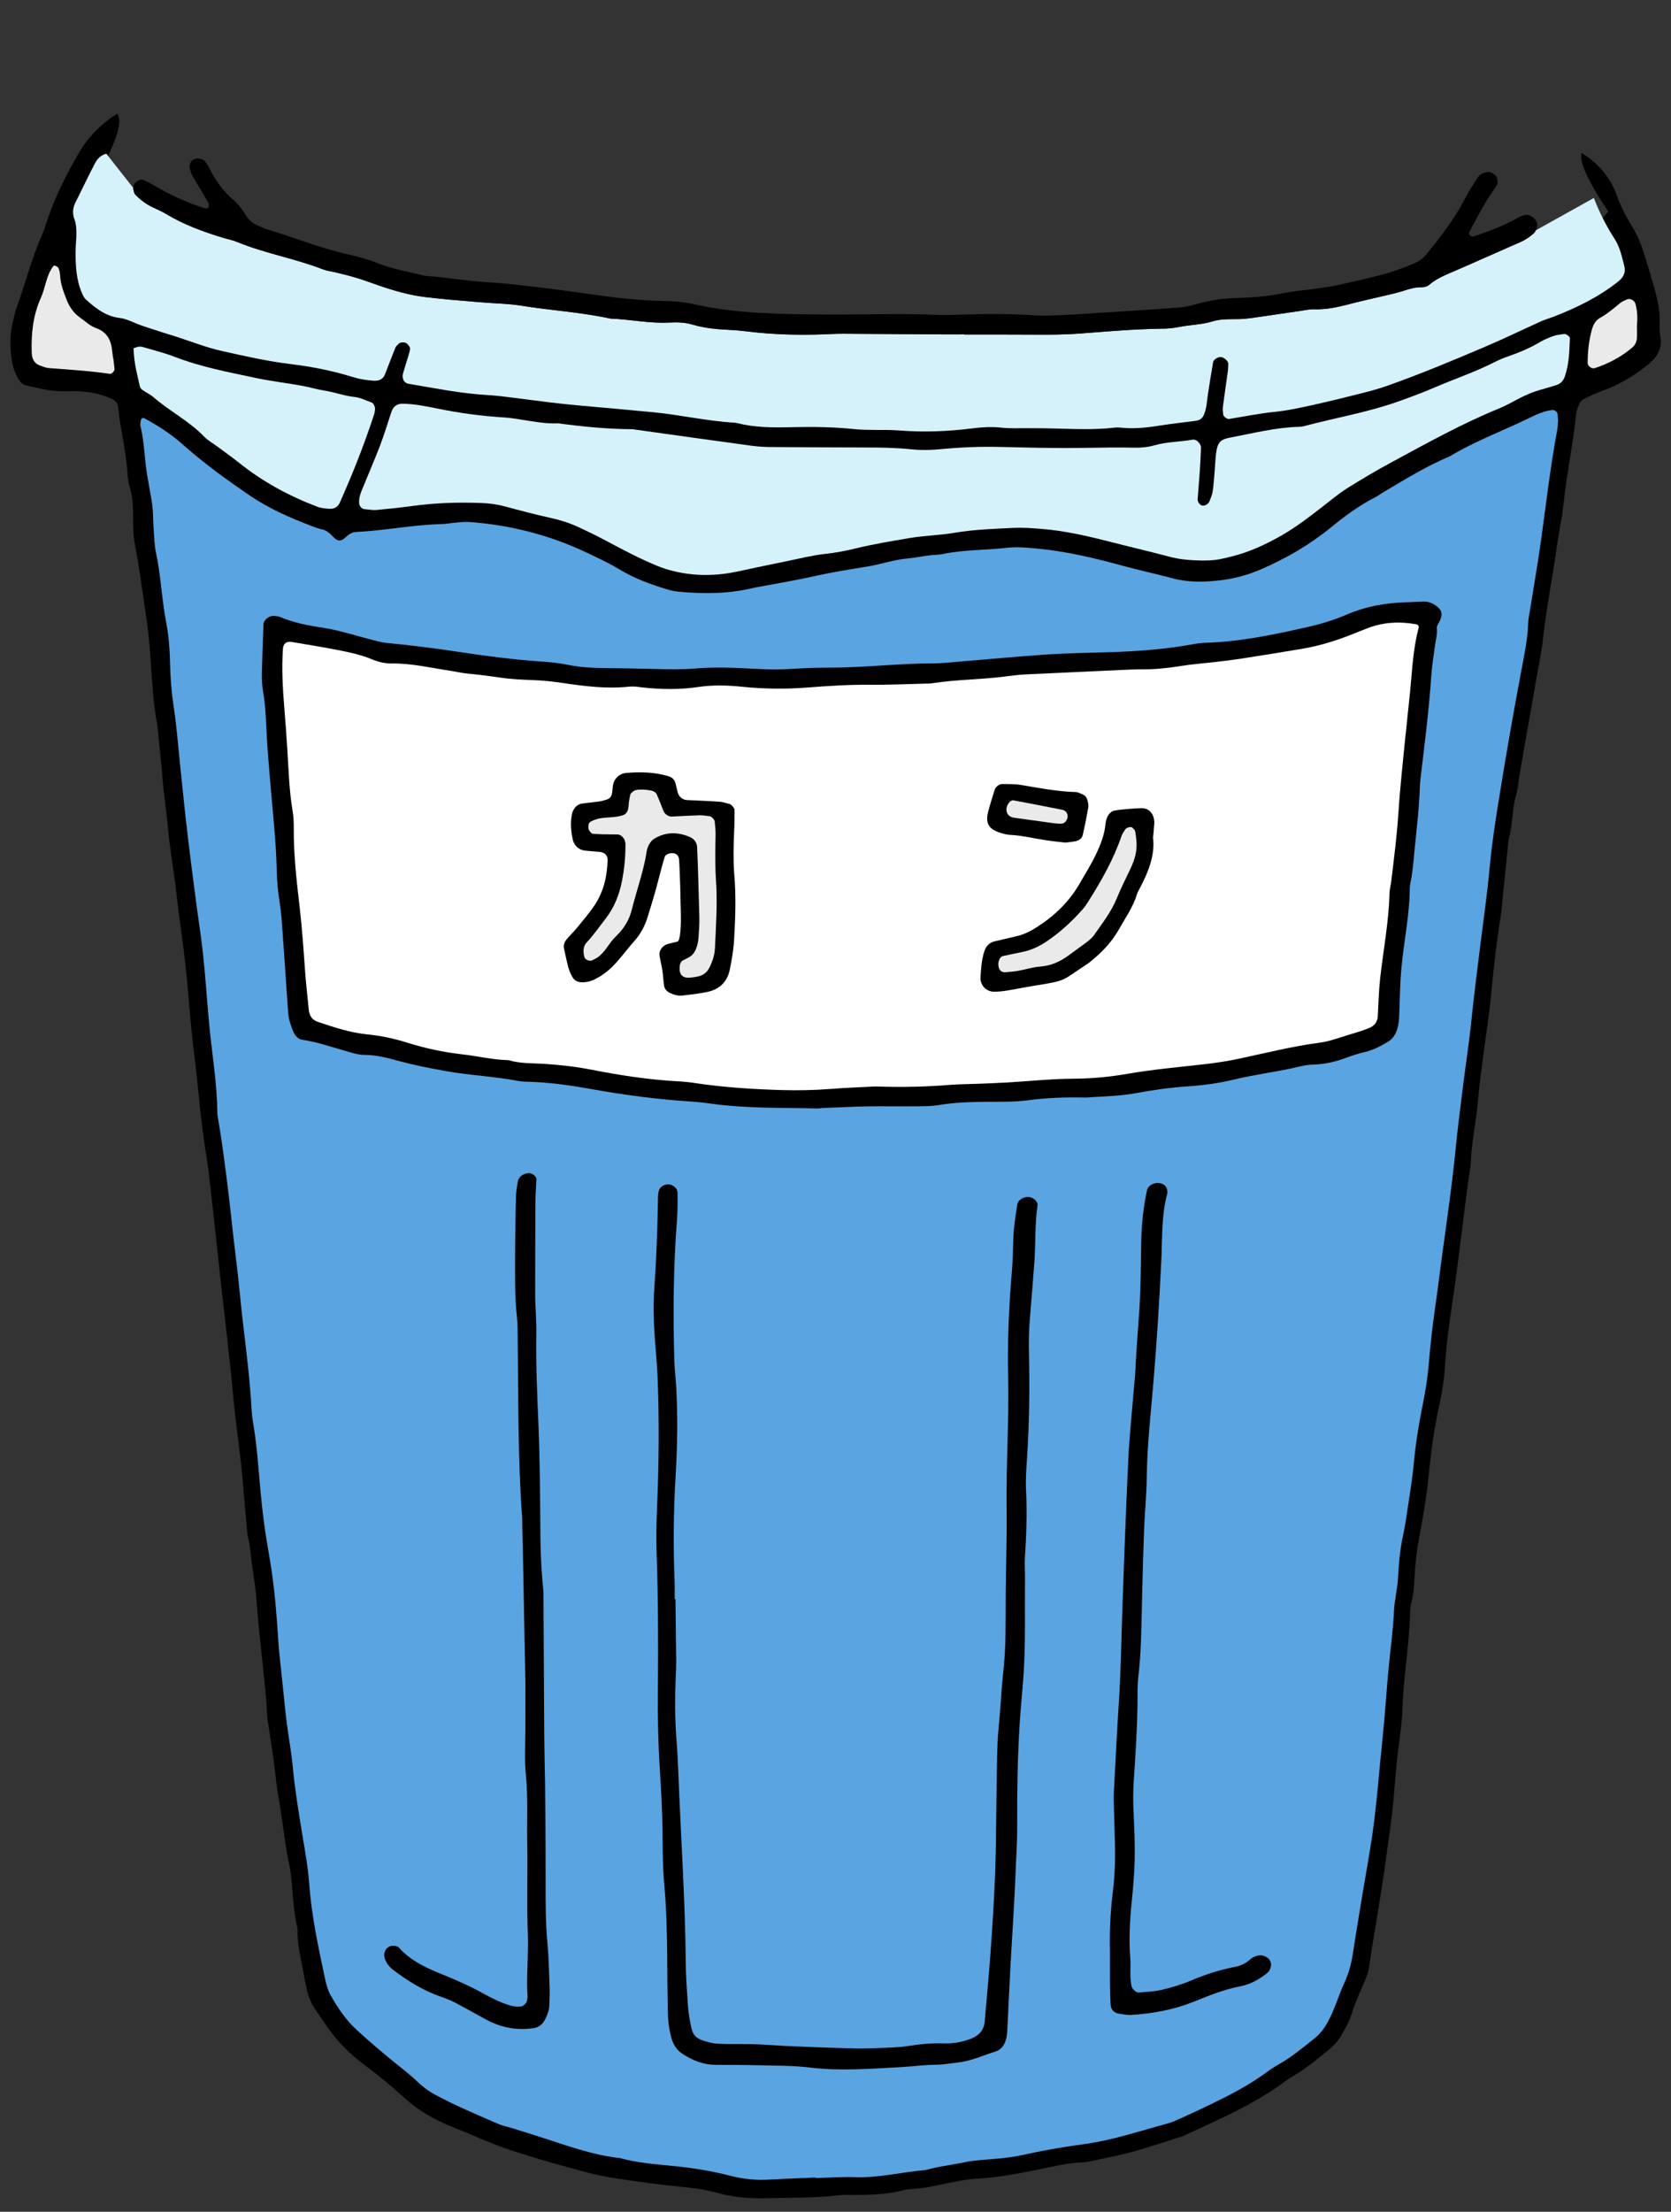
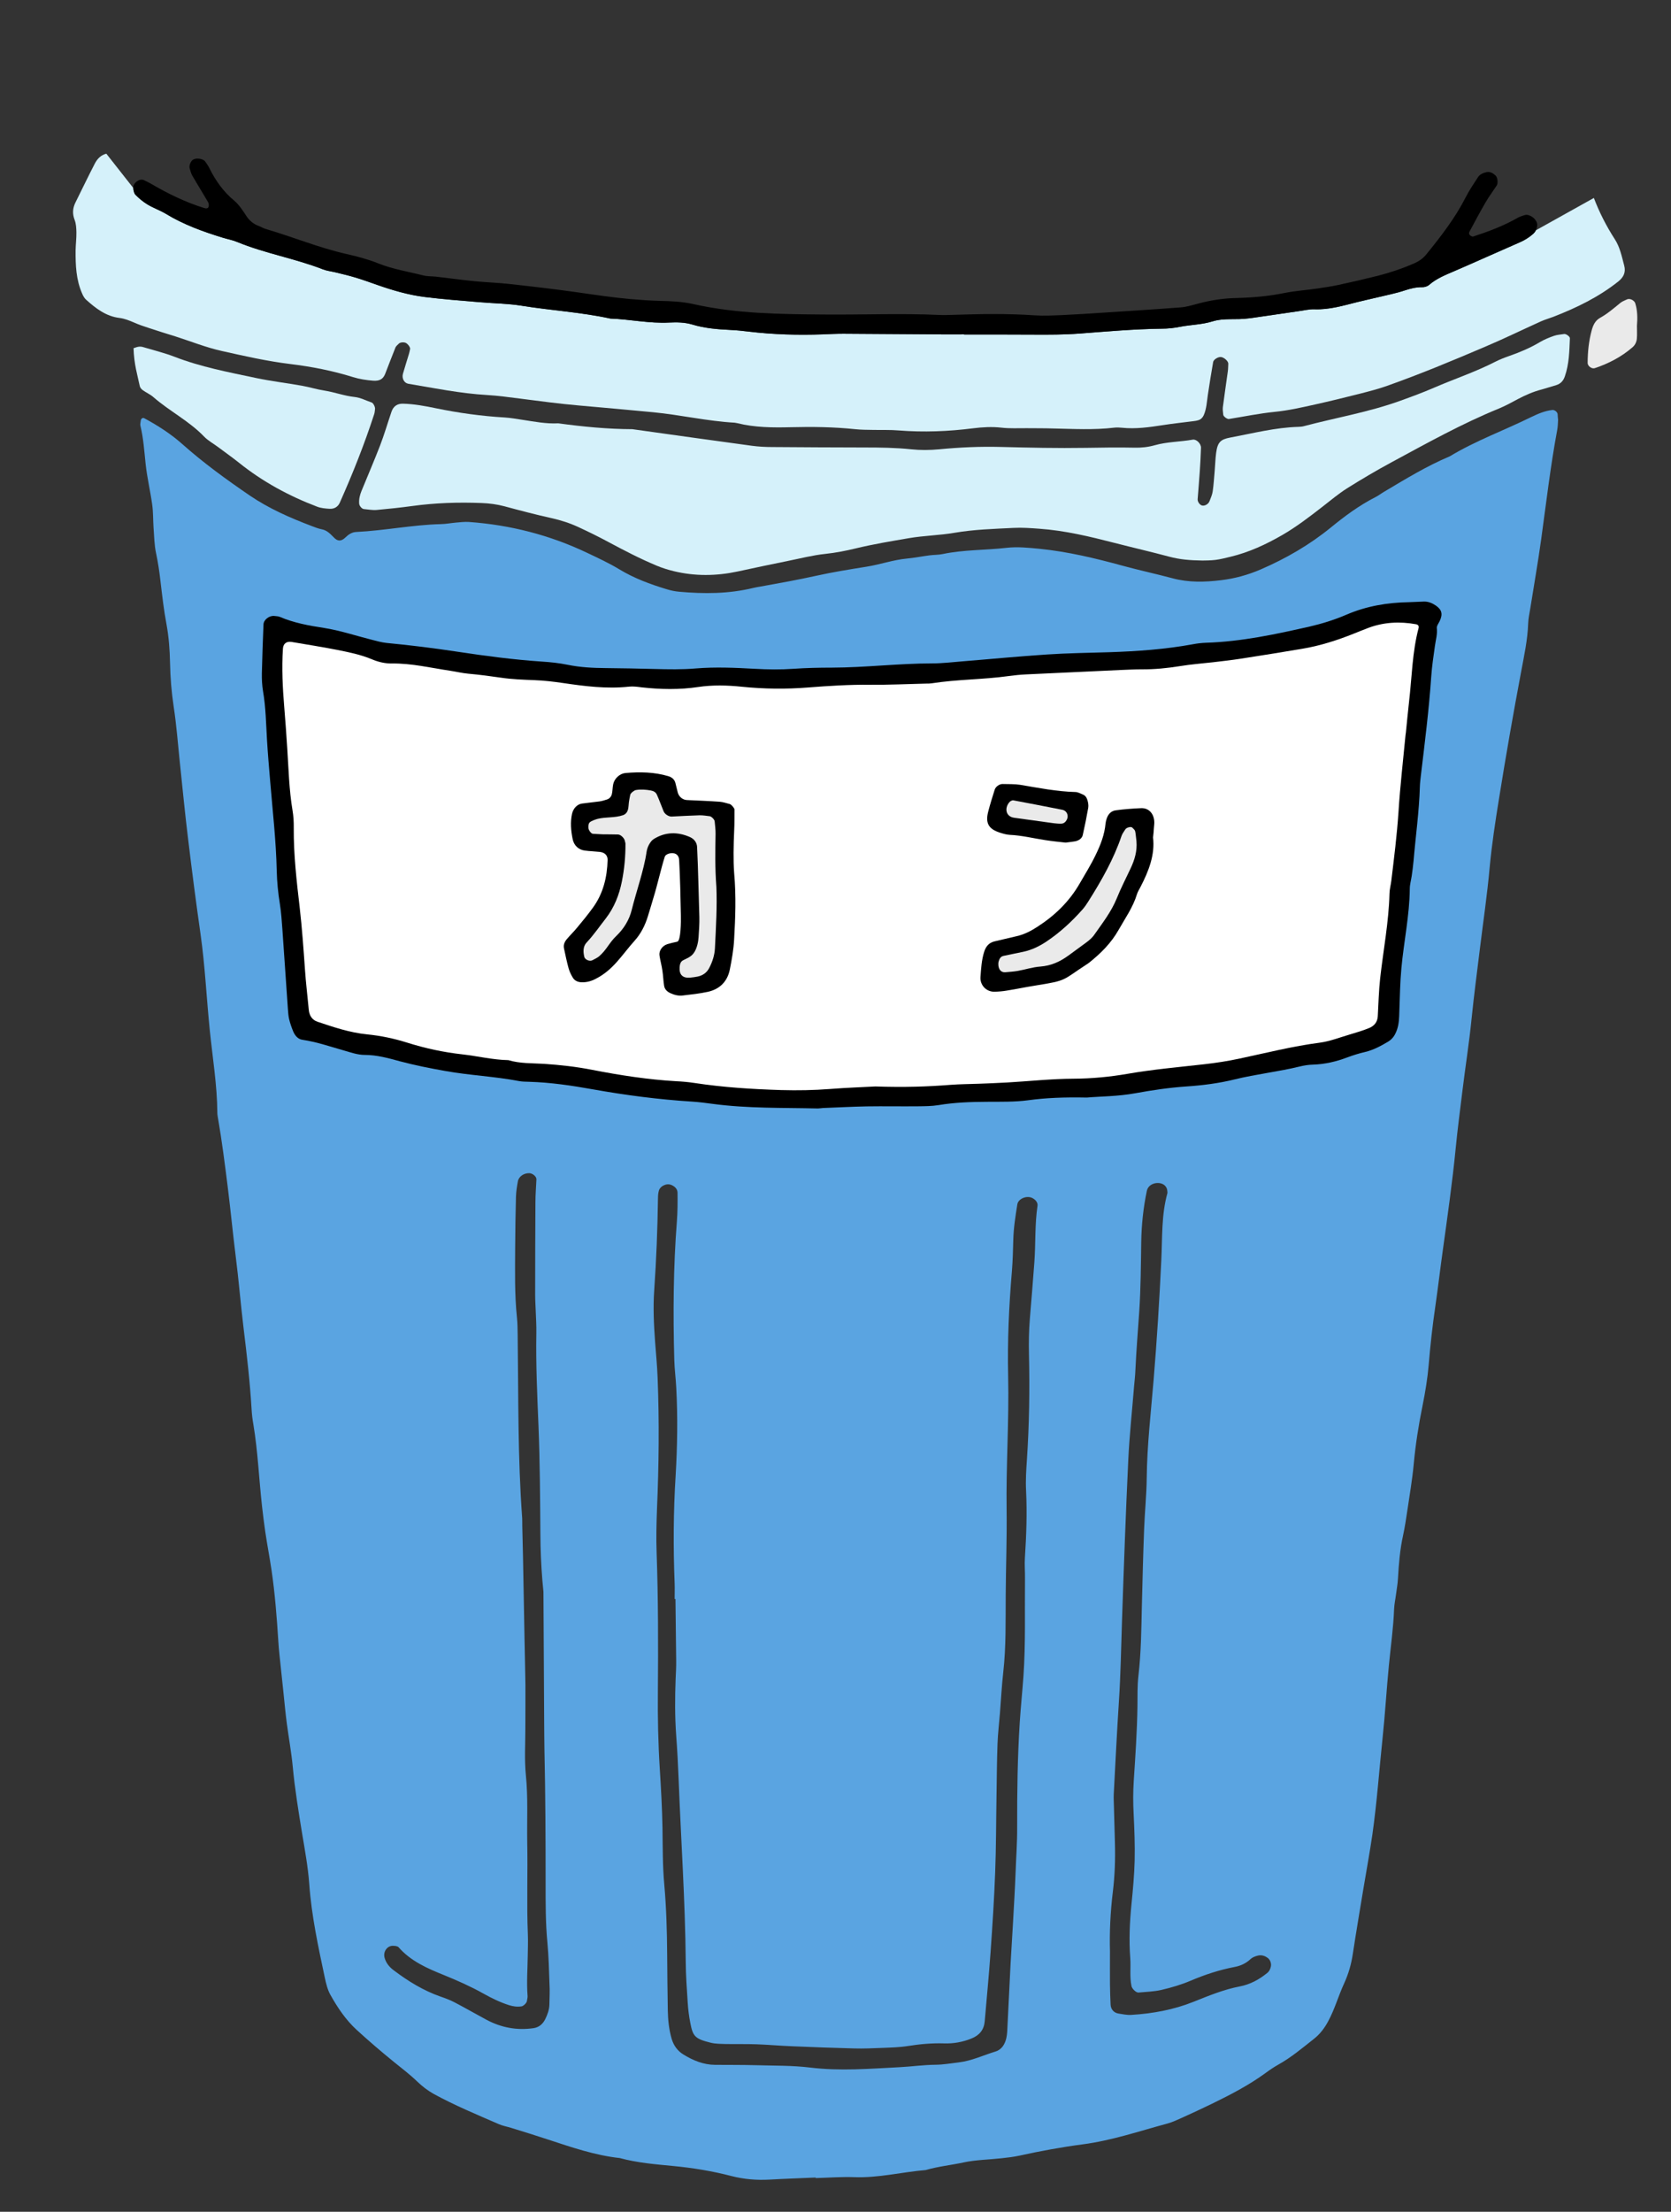
<svg xmlns="http://www.w3.org/2000/svg" version="1.1" id="レイヤー_1" x="0px" y="0px" width="185.44px" height="245.35px" viewBox="0 0 185.44 245.35" style="enable-background:new 0 0 185.44 245.35;" xml:space="preserve">
  <rect x="0" y="0" width="185.44" height="245.35" fill="#333333" stroke="none" />
  <style type="text/css">
	.st0{fill:#D5F1FA;}
	.st1{fill:#EAEAEA;}
	.st2{fill:#5AA4E1;}
	.st3{fill:#FFFFFF;}
</style>
  <g>
    <g>
-       <path d="M13,12.6c-1.69,1.1-3.13,2.47-4.17,4.23c-1.4,2.38-2.64,4.84-3.54,7.46c-0.22,0.63-0.4,1.27-0.67,1.88    c-1.16,2.62-1.83,5.4-2.82,8.08c-0.16,0.44-0.23,0.92-0.35,1.38c-0.37,1.4-0.36,2.83-0.15,4.25c0.11,0.75,0.33,1.49,0.74,2.15    c0.2,0.33,0.46,0.63,0.85,0.72c1.48,0.36,2.96,0.71,4.5,0.65c0.47-0.02,0.95-0.01,1.43,0.01c1.24,0.07,2.45,0.31,3.59,0.84    c0.36,0.17,0.65,0.44,0.69,0.84c0.26,2.56,0.92,5.06,1.07,7.63c0.03,0.47,0.11,0.95,0.25,1.4c0.32,1.02,0.33,2.06,0.35,3.11    c0.02,1.05-0.01,2.11,0.19,3.13c0.5,2.52,0.82,5.07,1.2,7.61c0.26,1.7,0.43,3.4,0.55,5.11c0.16,2.37,0.28,4.75,0.7,7.1    c0.13,0.75,0.17,1.51,0.25,2.27c0.12,1.23,0.27,2.46,0.36,3.69c0.15,1.99,0.47,3.97,0.65,5.96c0.2,2.28,0.63,4.52,0.88,6.79    c0.27,2.46,0.65,4.9,0.94,7.36c0.42,3.5,0.59,7.01,1.04,10.51c0.45,3.49,0.68,7,1.22,10.49c0.16,1.03,0.33,2.07,0.45,3.11    c0.43,3.78,0.85,7.56,1.25,11.35c0.46,4.35,1.03,8.69,1.42,13.05c0.32,3.51,0.89,6.98,1.15,10.5c0.07,1.04,0.18,2.09,0.28,3.13    c0.07,0.76,0.09,1.53,0.26,2.27c0.26,1.12,0.3,2.26,0.47,3.39c0.18,1.22,0.38,2.44,0.46,3.68c0.28,4.27,0.95,8.51,1.18,12.79    c0.02,0.28,0.08,0.57,0.12,0.85c0.18,1.22,0.38,2.44,0.55,3.67c0.21,1.51,0.33,3.03,0.6,4.53c0.46,2.53,0.66,5.1,1.23,7.6    c0.06,0.28,0.08,0.56,0.12,0.85c0.22,1.98,0.26,3.99,0.73,5.94c-0.06,1.54,0.31,3.03,0.59,4.52c0.7,3.69,0.55,3.2,2.61,6.22    c1.14,1.67,2.52,3.08,4.14,4.29c1.52,1.13,3,2.34,4.4,3.62c1.64,1.51,3.51,2.58,5.57,3.38c1.33,0.51,2.63,1.11,3.95,1.64    c0.79,0.32,1.6,0.62,2.41,0.89c1.35,0.44,2.72,0.87,4.08,1.26c1.46,0.42,2.93,0.82,4.4,1.21c2.12,0.56,4.29,0.82,6.45,1.12    c1.6,0.22,3.21,0.39,4.82,0.56c1.04,0.11,2.07,0.28,3.08,0.56c1.75,0.48,3.55,0.67,5.37,0.62c2.76-0.07,5.52-0.02,8.26-0.34    c0.47-0.05,0.95-0.04,1.43-0.03c1.91,0.01,3.8-0.04,5.67-0.52c0.37-0.09,0.75-0.13,1.13-0.15c1.05-0.06,2.07-0.27,3.09-0.49    c1.3-0.27,2.62-0.57,3.94-0.64c2.1-0.12,4.15-0.49,6.21-0.89c1.86-0.36,3.7-0.87,5.62-0.93c0.38-0.01,0.75-0.11,1.12-0.19    c1.48-0.33,2.98-0.6,4.44-1.01c1.83-0.51,3.63-1.12,5.44-1.69c3.97-1.83,8-3.55,11.53-6.2c0.23-0.17,0.48-0.32,0.72-0.46    c1.48-0.87,2.8-1.97,4.11-3.06c0.43-0.36,0.85-0.79,1.13-1.27c0.49-0.81,0.98-1.66,1.26-2.55c0.37-1.19,0.87-2.31,1.36-3.44    c0.27-0.61,0.53-1.23,0.61-1.89c0.29-2.26,0.72-4.51,1.07-6.76c0.26-1.69,0.55-3.38,0.77-5.08c0.3-2.26,0.67-4.52,0.86-6.79    c0.15-1.8,0.28-3.6,0.51-5.4c0.19-1.51,0.42-3.02,0.47-4.54c0.11-3.52,0.75-7,0.84-10.52c0.01-0.47,0.07-0.96,0.19-1.41    c0.25-0.93,0.26-1.88,0.32-2.83c0.08-1.43,0.24-2.84,0.51-4.25c0.44-2.34,0.85-4.69,1.07-7.05c0.24-2.47,0.58-4.91,1.1-7.33    c0.32-1.49,0.6-3,0.68-4.51c0.14-2.48,0.5-4.93,0.86-7.37c0.74-4.99,1.25-10.01,1.99-14.99c0.07-2.48,0.64-4.9,0.84-7.37    c0.13-1.61,0.37-3.21,0.57-4.82c0.29-2.26,0.66-4.52,0.87-6.79c0.27-2.94,0.61-5.86,1.08-8.77c0.08-0.47,0.1-0.95,0.15-1.42    c0.22-2.18,0.44-4.35,0.66-6.53c0.02-0.19,0.03-0.38,0.08-0.57c0.47-1.65,0.33-3.41,0.88-5.05c0.6-4.05,1.39-8.06,2.07-12.09    c0.28-1.69,0.66-3.36,0.84-5.06c0.38-3.41,1.06-6.77,1.53-10.16c0.22-1.6,0.58-3.19,0.75-4.79c0.35-3.31,1.05-6.58,1.39-9.89    c0.03-0.28,0.12-0.56,0.21-0.83c0.12-0.37,0.33-0.71,0.68-0.88c0.68-0.34,1.37-0.66,2.08-0.92c1.81-0.65,3.44-1.63,4.93-2.82    c1-0.8,1.71-1.77,1.45-3.19c-0.1-0.56-0.1-1.14-0.08-1.71c0.03-1.26-0.24-2.46-0.59-3.65c-0.34-1.19-0.68-2.38-1.05-3.56    c-0.34-1.09-0.73-2.14-1.34-3.14c-0.69-1.13-1.33-2.33-1.77-3.57c-0.29-0.83-0.69-1.57-1.17-2.23c-0.72-0.99-1.64-1.8-2.74-2.49    c-0.51,1.58,2.96,6.48,2.96,6.48C155.49,51.7,18.45,40.2,9.44,21.81C9.44,21.81,14.36,14.24,13,12.6z" />
      <path class="st0" d="M133.44,62.18c-1.4-0.02-2.53-0.12-3.65-0.42c-2.02-0.54-4.06-1.01-6.08-1.53c-2.76-0.71-5.53-1.38-8.39-1.58    c-0.95-0.07-1.9-0.14-2.85-0.09c-2.18,0.11-4.37,0.17-6.53,0.54c-1.69,0.29-3.4,0.31-5.09,0.6c-1.97,0.34-3.93,0.66-5.87,1.13    c-1.11,0.27-2.23,0.49-3.37,0.61c-1.43,0.15-2.8,0.51-4.2,0.79C85.56,62.6,83.7,63,81.84,63.4c-2.36,0.5-4.71,0.53-7.07-0.04    c-0.65-0.16-1.27-0.35-1.89-0.61c-1.85-0.77-3.61-1.69-5.37-2.63c-1.09-0.59-2.2-1.13-3.32-1.65c-0.95-0.44-1.94-0.76-2.97-0.99    c-1.76-0.39-3.51-0.85-5.25-1.32c-0.83-0.22-1.68-0.33-2.53-0.36c-2.57-0.1-5.13-0.02-7.68,0.33c-1.32,0.18-2.64,0.32-3.97,0.44    c-0.46,0.04-0.94-0.06-1.41-0.1c-0.23-0.02-0.51-0.37-0.52-0.6c-0.04-0.49,0.07-0.94,0.25-1.39c0.68-1.67,1.4-3.33,2.05-5.01    c0.48-1.24,0.85-2.52,1.28-3.78c0.21-0.63,0.65-0.92,1.27-0.91c1.24,0.03,2.46,0.26,3.67,0.51c2.52,0.52,5.06,0.87,7.62,1.02    c0.66,0.04,1.32,0.16,1.98,0.26c1.32,0.2,2.62,0.46,3.97,0.39c2.73,0.37,5.47,0.64,8.23,0.65c4.42,0.62,8.84,1.24,13.26,1.84    c0.75,0.1,1.51,0.14,2.27,0.14c3.42,0.03,6.84,0.04,10.27,0.05c1.71,0,3.42,0.02,5.13,0.2c1.04,0.11,2.08,0.1,3.13,0    c2.27-0.22,4.55-0.32,6.83-0.26c3.13,0.08,6.27,0.15,9.41,0.1c1.8-0.03,3.61-0.06,5.41-0.02c0.76,0.02,1.52-0.06,2.26-0.27    c1.38-0.39,2.82-0.37,4.22-0.62c0.41-0.07,0.93,0.45,0.91,0.91c-0.03,0.86-0.07,1.71-0.13,2.56c-0.07,1.04-0.16,2.09-0.24,3.13    c-0.02,0.25,0.17,0.56,0.41,0.68c0.3,0.14,0.77-0.09,0.91-0.46c0.13-0.35,0.3-0.71,0.35-1.08c0.11-0.75,0.15-1.51,0.22-2.27    c0.06-0.66,0.07-1.33,0.16-1.99c0.16-1.21,0.5-1.51,1.56-1.71c2.52-0.47,5.01-1.12,7.59-1.19c0.19-0.01,0.38-0.02,0.57-0.07    c3.58-0.95,7.24-1.56,10.74-2.83c1.25-0.45,2.5-0.91,3.72-1.44c2.27-0.98,4.62-1.76,6.82-2.89c0.51-0.26,1.04-0.46,1.58-0.65    c1.17-0.41,2.3-0.89,3.37-1.53c0.49-0.29,1.02-0.5,1.56-0.69c0.35-0.12,0.74-0.14,1.12-0.2c0.21-0.03,0.64,0.29,0.63,0.47    c-0.06,1.42-0.08,2.86-0.56,4.23c-0.16,0.48-0.46,0.82-0.95,0.97c-0.55,0.16-1.09,0.34-1.64,0.49c-0.92,0.24-1.79,0.62-2.64,1.07    c-0.67,0.36-1.34,0.73-2.04,1.02c-4.15,1.69-8.05,3.87-11.98,5.99c-1.67,0.9-3.31,1.87-4.92,2.88c-0.96,0.61-1.84,1.35-2.74,2.05    c-1.43,1.11-2.86,2.21-4.43,3.12c-1.82,1.05-3.71,1.93-5.76,2.42c-0.55,0.13-1.11,0.28-1.67,0.35    C134.33,62.18,133.75,62.17,133.44,62.18z" />
      <path class="st0" d="M14.82,38.6c0.01,0.09,0.46-0.25,0.98-0.12c0.09,0.02,0.18,0.05,0.28,0.08c1.09,0.33,2.21,0.6,3.27,1.01    c2.94,1.14,6.03,1.72,9.1,2.37c1.67,0.35,3.37,0.55,5.06,0.85c0.84,0.15,1.66,0.41,2.51,0.54c1.13,0.18,2.2,0.59,3.35,0.71    c0.64,0.07,1.26,0.4,1.88,0.61c0.18,0.06,0.4,0.51,0.37,0.72c-0.03,0.19-0.03,0.38-0.09,0.56c-1.09,3.35-2.39,6.62-3.82,9.83    c-0.22,0.49-0.64,0.71-1.14,0.68c-0.47-0.03-0.96-0.07-1.39-0.24c-3.13-1.19-6.04-2.77-8.66-4.87c-0.74-0.59-1.52-1.14-2.28-1.71    c-0.53-0.4-1.14-0.72-1.6-1.2c-1.67-1.73-3.83-2.81-5.62-4.37c-0.35-0.31-0.81-0.5-1.19-0.78c-0.14-0.1-0.29-0.28-0.32-0.45    C15.26,41.62,14.87,40.43,14.82,38.6z" />
-       <path class="st1" d="M12.58,39.79c0.04,0.37,0.09,0.75,0.13,1.12c0.03,0.23-0.3,0.59-0.52,0.56C9.94,41.14,7.68,41,5.42,40.83    c-0.28-0.02-0.55-0.13-0.82-0.22c-0.73-0.22-1.05-0.69-1.08-1.47c-0.07-2.11,0.14-4.16,1.02-6.11c0.5-1.12,0.58-2.4,1.31-3.42    c0.05-0.07,0.17-0.18,0.21-0.16c0.16,0.07,0.37,0.15,0.43,0.29c0.11,0.25,0.17,0.54,0.18,0.82c0.05,0.97,0.39,1.85,0.74,2.73    c0.31,0.81,0.82,1.49,1.54,1.99c0.55,0.38,1.05,0.88,1.65,1.09c1.27,0.44,1.74,1.35,1.85,2.58c0.03,0.28,0.07,0.56,0.11,0.85    C12.57,39.79,12.57,39.79,12.58,39.79z" />
-       <path class="st1" d="M181.66,36.15c0,0.47,0.03,0.94-0.01,1.41c-0.03,0.38-0.2,0.73-0.5,0.98c-1.23,1.06-2.64,1.79-4.17,2.3    c-0.33,0.11-0.79-0.23-0.79-0.57c0-1.23,0.13-2.44,0.45-3.63c0.15-0.55,0.38-1.07,0.91-1.37c0.83-0.46,1.54-1.07,2.27-1.67    c0.21-0.17,0.49-0.27,0.74-0.39c0.32-0.15,0.8,0.11,0.91,0.42C181.73,34.46,181.73,35.31,181.66,36.15z" />
+       <path class="st1" d="M181.66,36.15c0,0.47,0.03,0.94-0.01,1.41c-0.03,0.38-0.2,0.73-0.5,0.98c-1.23,1.06-2.64,1.79-4.17,2.3    c-0.33,0.11-0.79-0.23-0.79-0.57c0-1.23,0.13-2.44,0.45-3.63c0.15-0.55,0.38-1.07,0.91-1.37c0.83-0.46,1.54-1.07,2.27-1.67    c0.21-0.17,0.49-0.27,0.74-0.39c0.32-0.15,0.8,0.11,0.91,0.42C181.73,34.46,181.73,35.31,181.66,36.15" />
      <path class="st2" d="M172.86,45.97c0-0.25-0.33-0.51-0.57-0.49c-0.87,0.09-1.65,0.44-2.42,0.81c-2.98,1.47-6.12,2.6-8.98,4.33    c-2.55,1.07-4.9,2.51-7.27,3.92c-0.33,0.19-0.63,0.43-0.97,0.6c-1.79,0.91-3.4,2.1-4.94,3.36c-2.38,1.94-4.99,3.45-7.81,4.67    c-1.42,0.61-2.88,1.01-4.39,1.19c-1.79,0.22-3.6,0.27-5.38-0.21c-1.84-0.49-3.7-0.89-5.53-1.39c-3.03-0.83-6.07-1.56-9.21-1.88    c-1.24-0.12-2.47-0.25-3.69-0.11c-2.36,0.27-4.75,0.2-7.09,0.69c-0.46,0.1-0.95,0.08-1.42,0.14c-0.85,0.11-1.69,0.28-2.54,0.36    c-1.52,0.14-2.96,0.66-4.47,0.9c-1.87,0.3-3.75,0.6-5.6,1.01c-2.04,0.45-4.09,0.82-6.15,1.19c-0.28,0.05-0.56,0.09-0.84,0.16    c-2.71,0.66-5.46,0.67-8.22,0.42c-0.47-0.04-0.94-0.14-1.39-0.28c-1.82-0.55-3.61-1.21-5.24-2.2c-1.14-0.69-2.35-1.25-3.55-1.82    c-4.17-1.99-8.56-3.11-13.16-3.44c-0.47-0.03-0.95,0.03-1.42,0.07c-0.57,0.05-1.13,0.16-1.7,0.17c-3.14,0.08-6.24,0.72-9.37,0.87    c-0.5,0.02-0.88,0.29-1.23,0.63c-0.49,0.47-0.88,0.37-1.24,0c-0.41-0.41-0.77-0.82-1.38-0.93c-0.37-0.07-0.73-0.22-1.08-0.35    c-2.4-0.91-4.74-1.93-6.89-3.39c-2.59-1.77-5.13-3.61-7.48-5.7c-1.28-1.14-2.72-2.06-4.22-2.87c-0.2-0.11-0.38,0.05-0.4,0.26    c-0.02,0.19-0.08,0.39-0.04,0.56c0.34,1.39,0.43,2.82,0.58,4.24c0.16,1.51,0.52,3,0.73,4.51c0.12,0.85,0.09,1.71,0.15,2.56    c0.07,0.95,0.08,1.91,0.28,2.84c0.22,1.03,0.37,2.06,0.49,3.1c0.19,1.61,0.37,3.22,0.67,4.8c0.26,1.41,0.36,2.83,0.39,4.26    c0.03,1.62,0.16,3.22,0.4,4.83c0.32,2.07,0.47,4.16,0.69,6.24c0.3,2.84,0.57,5.68,0.92,8.51c0.42,3.49,0.87,6.98,1.37,10.47    c0.51,3.58,0.67,7.2,1.04,10.79c0.31,3.02,0.81,6.04,0.83,9.09c0,0.19,0.04,0.38,0.07,0.57c0.44,2.53,0.76,5.08,1.08,7.62    c0.32,2.55,0.56,5.1,0.88,7.65c0.34,2.64,0.55,5.3,0.87,7.94c0.37,3.02,0.72,6.04,0.9,9.08c0.03,0.57,0.1,1.14,0.2,1.7    c0.5,3.01,0.62,6.05,0.96,9.08c0.11,0.94,0.22,1.89,0.36,2.83c0.21,1.41,0.48,2.81,0.69,4.22c0.39,2.64,0.59,5.29,0.76,7.95    c0.06,0.95,0.17,1.89,0.27,2.84c0.1,0.95,0.2,1.89,0.3,2.84c0.12,1.14,0.22,2.27,0.37,3.4c0.21,1.6,0.51,3.2,0.66,4.81    c0.23,2.47,0.63,4.9,1.03,7.35c0.31,1.87,0.66,3.74,0.8,5.65c0.25,3.52,1,6.97,1.73,10.41c0.14,0.65,0.3,1.32,0.62,1.89    c0.79,1.41,1.7,2.77,2.9,3.87c1.33,1.22,2.71,2.4,4.11,3.54c0.89,0.72,1.79,1.4,2.62,2.2c0.54,0.52,1.16,1,1.82,1.37    c2.34,1.28,4.8,2.3,7.24,3.36c0.43,0.19,0.91,0.27,1.36,0.41c1.36,0.42,2.72,0.84,4.08,1.29c2.62,0.86,5.22,1.76,7.98,2.06    c1.94,0.53,3.94,0.69,5.92,0.88c2.19,0.21,4.33,0.56,6.45,1.11c1.39,0.36,2.81,0.48,4.24,0.4c1.71-0.1,3.42-0.15,5.13-0.23    c0,0.02,0,0.04,0,0.06c1.43-0.04,2.86-0.15,4.28-0.1c2.69,0.1,5.29-0.57,7.93-0.79c1.37-0.4,2.79-0.54,4.18-0.84    c1.39-0.3,2.83-0.31,4.25-0.47c0.66-0.07,1.33-0.15,1.98-0.29c2.32-0.51,4.65-0.94,7.01-1.25c3.22-0.42,6.29-1.47,9.41-2.31    c0.55-0.15,1.07-0.4,1.59-0.63c1.13-0.51,2.25-1.03,3.36-1.57c2.05-1,4.08-2.05,5.93-3.4c0.46-0.34,0.93-0.66,1.43-0.94    c1.42-0.79,2.66-1.84,3.93-2.84c0.69-0.54,1.18-1.19,1.6-1.97c0.73-1.35,1.13-2.82,1.77-4.2c0.48-1.05,0.79-2.13,0.96-3.27    c0.37-2.44,0.79-4.88,1.19-7.32c0.33-1.97,0.69-3.93,0.98-5.91c0.51-3.58,0.76-7.19,1.14-10.78c0.28-2.65,0.43-5.31,0.69-7.96    c0.2-2.08,0.5-4.16,0.58-6.25c0.02-0.57,0.15-1.13,0.22-1.7c0.07-0.56,0.18-1.13,0.21-1.7c0.09-1.62,0.22-3.23,0.57-4.81    c0.2-0.93,0.34-1.87,0.48-2.81c0.25-1.69,0.54-3.38,0.7-5.09c0.2-2.18,0.54-4.34,0.98-6.49c0.3-1.49,0.55-3,0.68-4.51    c0.18-2.18,0.42-4.35,0.74-6.52c0.3-2.07,0.54-4.15,0.83-6.22c0.52-3.77,1.06-7.53,1.43-11.32c0.2-2.08,0.48-4.16,0.73-6.23    c0.33-2.74,0.77-5.46,1.04-8.21c0.26-2.56,0.6-5.1,0.91-7.65c0.37-3.02,0.82-6.04,1.09-9.07c0.24-2.56,0.63-5.1,1.04-7.63    c0.75-4.69,1.57-9.38,2.45-14.05c0.33-1.77,0.72-3.54,0.78-5.36c0.02-0.57,0.15-1.13,0.24-1.69c0.4-2.54,0.85-5.07,1.2-7.61    c0.56-4.05,1.03-8.11,1.78-12.14c0.07-0.37,0.08-0.76,0.1-1.14C172.89,46.35,172.86,46.16,172.86,45.97z M60.97,222.35    c-0.01,0.58-0.21,1.12-0.46,1.63c-0.27,0.54-0.69,0.91-1.3,1c-1.85,0.27-3.6-0.06-5.24-0.94c-1.17-0.63-2.32-1.29-3.5-1.91    c-0.5-0.26-1.04-0.47-1.58-0.65c-1.91-0.67-3.6-1.71-5.2-2.92c-0.46-0.34-0.83-0.78-1-1.35c-0.22-0.71,0.3-1.43,0.99-1.36    c0.09,0.01,0.19,0,0.28,0.03c0.09,0.02,0.2,0.05,0.26,0.11c1.36,1.56,3.2,2.36,5.04,3.1c1.5,0.61,2.97,1.26,4.38,2.05    c0.91,0.51,1.85,0.97,2.85,1.29c0.45,0.14,0.92,0.21,1.4,0.13c0.19-0.03,0.55-0.36,0.58-0.57c0.02-0.19,0.09-0.38,0.08-0.56    c-0.12-1.52,0-3.04,0.02-4.56c0.01-0.76,0.04-1.52,0.01-2.28c-0.14-3.42,0-6.84-0.07-10.26c-0.04-2.47,0.1-4.94-0.15-7.41    c-0.17-1.7-0.06-3.42-0.06-5.13c0-1.62,0.02-3.23,0.01-4.85c-0.02-1.71-0.07-3.42-0.1-5.13c-0.06-3.04-0.11-6.09-0.17-9.13    c-0.02-1.14-0.05-2.28-0.08-3.42c-0.01-0.29,0.01-0.57-0.01-0.86c-0.5-6.74-0.41-13.5-0.5-20.25c-0.01-0.67-0.01-1.33-0.08-2    c-0.27-2.56-0.21-5.13-0.2-7.7c0.01-1.9,0.04-3.8,0.09-5.71c0.02-0.57,0.11-1.13,0.21-1.69c0.1-0.55,0.67-0.93,1.28-0.91    c0.36,0.01,0.8,0.38,0.78,0.69c-0.04,0.85-0.11,1.7-0.11,2.55c-0.02,3.42-0.03,6.85-0.03,10.27c0,0.57,0.04,1.14,0.06,1.71    c0.03,0.86,0.09,1.71,0.07,2.57c-0.06,3.42,0.1,6.84,0.24,10.26c0.16,3.99,0.18,7.98,0.21,11.98c0.01,1.71,0.08,3.42,0.22,5.13    c0.04,0.47,0.09,0.95,0.12,1.27c0.03,4.91,0.05,9.66,0.08,14.41c0.01,1.05,0.01,2.09,0.03,3.14c0.11,4.94,0.13,9.89,0.13,14.83    c0,2.18-0.01,4.37,0.2,6.55c0.14,1.51,0.18,3.04,0.23,4.56C61.03,220.83,60.98,221.59,60.97,222.35z M114.79,140.01    c-0.15,2.09-0.33,4.17-0.5,6.26c-0.11,1.33-0.13,2.66-0.1,3.99c0.09,3.9,0.03,7.8-0.23,11.7c-0.08,1.14-0.15,2.28-0.09,3.42    c0.12,2.48,0.03,4.94-0.13,7.41c-0.05,0.76,0.02,1.52,0.01,2.28c-0.04,3.61,0.08,7.23-0.17,10.84c-0.12,1.71-0.3,3.41-0.41,5.12    c-0.25,3.89-0.3,7.79-0.29,11.69c0.01,1.71-0.12,3.42-0.18,5.13c-0.07,1.81-0.18,3.61-0.28,5.42c-0.08,1.52-0.19,3.04-0.27,4.56    c-0.12,2.28-0.22,4.56-0.34,6.84c-0.02,0.47-0.03,0.96-0.13,1.41c-0.16,0.67-0.49,1.27-1.2,1.49c-1.36,0.42-2.66,1.04-4.09,1.21    c-0.85,0.1-1.7,0.25-2.55,0.26c-1.34,0.01-2.65,0.2-3.98,0.27c-3.32,0.17-6.63,0.45-9.97,0.04c-1.97-0.24-3.98-0.2-5.98-0.26    c-1.52-0.04-3.04-0.03-4.56-0.04c-1.28-0.01-2.42-0.48-3.48-1.13c-0.67-0.4-1.11-1-1.34-1.78c-0.29-1.02-0.4-2.06-0.42-3.1    c-0.04-2.09-0.05-4.19-0.07-6.28c-0.02-2.57-0.09-5.13-0.32-7.7c-0.19-2.08-0.17-4.18-0.2-6.28c-0.04-2.19-0.16-4.37-0.3-6.56    c-0.18-2.85-0.24-5.71-0.21-8.56c0.04-5.14,0.04-10.28-0.14-15.41c-0.06-1.61-0.02-3.24,0.04-4.85c0.21-4.85,0.26-9.7,0.07-14.56    c-0.05-1.33-0.18-2.66-0.28-3.99c-0.14-1.9-0.23-3.8-0.1-5.7c0.24-3.42,0.37-6.84,0.42-10.27c0-0.28,0.03-0.58,0.11-0.84    c0.05-0.17,0.2-0.34,0.34-0.44c0.32-0.21,0.68-0.31,1.07-0.14c0.37,0.17,0.65,0.45,0.65,0.86c0.01,1.04,0.01,2.09-0.07,3.13    c-0.4,5.13-0.43,10.26-0.29,15.4c0.03,1.05,0.17,2.09,0.22,3.13c0.17,3.23,0.12,6.47-0.07,9.7c-0.25,3.99-0.27,7.99-0.11,11.98    c0.02,0.57,0,1.14,0,1.71c0.03,0,0.06,0,0.09,0c0.03,2.28,0.06,4.57,0.08,6.85c0.01,0.67-0.03,1.33-0.06,2    c-0.08,2.09-0.09,4.18,0.06,6.28c0.12,1.61,0.21,3.23,0.27,4.84c0.26,6.75,0.73,13.49,0.79,20.25c0.01,1.52,0.12,3.04,0.22,4.56    c0.05,0.76,0.14,1.52,0.29,2.26c0.28,1.45,0.49,1.75,2.24,2.18c0.55,0.14,1.13,0.13,1.7,0.15c1.14,0.02,2.28-0.01,3.42,0.03    c1.33,0.05,2.66,0.17,3.98,0.22c2.28,0.1,4.56,0.18,6.84,0.24c1.04,0.03,2.09-0.02,3.14-0.06c0.95-0.04,1.91-0.06,2.84-0.21    c1.32-0.21,2.64-0.33,3.97-0.29c1.05,0.04,2.08-0.14,3.07-0.54c0.89-0.36,1.39-0.97,1.47-1.91c0.22-2.56,0.47-5.12,0.65-7.68    c0.21-2.94,0.4-5.89,0.51-8.83c0.11-2.85,0.1-5.71,0.15-8.56c0.03-1.9,0.04-3.81,0.11-5.71c0.04-1.14,0.18-2.27,0.27-3.41    c0.12-1.52,0.2-3.04,0.37-4.55c0.32-2.85,0.25-5.7,0.27-8.55c0.02-3.14,0.14-6.28,0.1-9.42c-0.07-4.95,0.28-9.89,0.17-14.84    c-0.09-3.91,0.09-7.8,0.42-11.69c0.09-1.14,0.12-2.28,0.15-3.42c0.03-1.34,0.24-2.65,0.45-3.97c0.1-0.6,0.99-0.99,1.61-0.72    c0.39,0.17,0.68,0.53,0.63,0.87C114.83,135.82,114.94,137.92,114.79,140.01z M141.04,218.12c-0.06,0.28-0.16,0.54-0.4,0.73    c-0.9,0.74-1.91,1.28-3.04,1.5c-1.79,0.34-3.45,1.03-5.13,1.7c-2.22,0.89-4.56,1.32-6.94,1.46c-0.47,0.03-0.94-0.08-1.41-0.15    c-0.5-0.08-0.84-0.46-0.87-0.97c-0.04-0.76-0.06-1.52-0.07-2.28c-0.01-1.14,0-2.28,0-3.66c-0.06-2.05,0.04-4.33,0.32-6.6    c0.22-1.8,0.28-3.6,0.23-5.41c-0.04-1.33-0.08-2.66-0.11-3.99c-0.01-0.48-0.04-0.95-0.02-1.43c0.18-3.42,0.35-6.84,0.57-10.25    c0.2-3.04,0.25-6.08,0.35-9.12c0.2-5.89,0.41-11.78,0.69-17.67c0.13-2.75,0.43-5.5,0.65-8.25c0.05-0.57,0.12-1.14,0.14-1.71    c0.1-2.18,0.28-4.36,0.43-6.55c0.17-2.56,0.18-5.13,0.22-7.7c0.03-1.91,0.23-3.79,0.62-5.66c0.17-0.83,1.23-1.08,1.84-0.72    c0.23,0.14,0.41,0.39,0.43,0.7c0.01,0.09,0.03,0.19,0.01,0.28c-0.67,2.42-0.55,4.9-0.67,7.37c-0.21,4.46-0.49,8.92-0.86,13.38    c-0.3,3.6-0.72,7.19-0.76,10.81c-0.02,1.9-0.22,3.8-0.29,5.7c-0.11,2.85-0.18,5.7-0.25,8.55c-0.06,2.57-0.08,5.13-0.38,7.69    c-0.13,1.13-0.1,2.28-0.11,3.42c-0.04,2.76-0.23,5.51-0.41,8.26c-0.08,1.24-0.08,2.47-0.01,3.7c0.08,1.71,0.15,3.42,0.11,5.13    c-0.04,1.61-0.19,3.23-0.35,4.83c-0.2,1.99-0.29,3.98-0.14,5.98c0.08,1.04-0.08,2.09,0.14,3.13c0.06,0.29,0.51,0.74,0.78,0.71    c0.85-0.08,1.72-0.1,2.54-0.29c1.11-0.26,2.21-0.58,3.26-1.03c1.58-0.67,3.2-1.2,4.88-1.52c0.67-0.13,1.25-0.4,1.75-0.87    c0.2-0.19,0.49-0.3,0.75-0.37c0.37-0.11,0.75-0.04,1.08,0.19C140.93,217.32,141.11,217.76,141.04,218.12z" />
      <path class="st0" d="M170.44,25.55c-0.07,0.17-0.21,0.32-0.35,0.44c-0.43,0.37-0.91,0.67-1.45,0.9c-2.44,1.06-4.86,2.16-7.3,3.21    c-0.96,0.41-1.93,0.8-2.74,1.5c-0.19,0.17-0.52,0.27-0.78,0.26c-0.68-0.01-1.3,0.15-1.94,0.36c-0.99,0.33-2.02,0.52-3.03,0.77    c-0.74,0.18-1.48,0.33-2.22,0.52c-1.56,0.39-3.11,0.86-4.76,0.8c-0.56-0.02-1.13,0.12-1.7,0.2c-1.79,0.26-3.57,0.52-5.36,0.78    c-0.09,0.01-0.19,0.02-0.28,0.03c-1.32,0.19-2.67-0.07-3.97,0.33c-1.19,0.37-2.44,0.37-3.65,0.61c-0.65,0.13-1.32,0.2-1.98,0.2    c-3.04,0.04-6.07,0.31-9.11,0.54c-1.71,0.13-3.42,0.13-5.13,0.12c-2.57-0.02-5.13-0.01-7.7-0.01c0-0.01,0-0.01,0-0.02    c-0.95,0-1.9,0.01-2.85,0c-3.52-0.02-7.03-0.05-10.55-0.07c-0.76,0-1.52,0.04-2.28,0.07c-2.76,0.1-5.51,0.02-8.26-0.31    c-0.66-0.08-1.32-0.15-1.99-0.18c-1.43-0.07-2.85-0.18-4.23-0.6c-0.84-0.25-1.7-0.26-2.55-0.22c-2.2,0.12-4.35-0.36-6.54-0.44    c-3.26-0.71-6.59-0.9-9.87-1.43c-1.5-0.24-3.03-0.25-4.54-0.38c-2.08-0.18-4.17-0.33-6.24-0.59c-1.79-0.23-3.53-0.74-5.24-1.34    c-0.81-0.28-1.61-0.58-2.43-0.82c-0.73-0.22-1.47-0.39-2.2-0.57c-0.46-0.11-0.94-0.16-1.38-0.33c-3.1-1.21-6.41-1.76-9.5-3.03    c-0.52-0.22-1.09-0.32-1.64-0.49c-2.18-0.67-4.32-1.44-6.29-2.64c-0.65-0.39-1.38-0.64-2.03-1.03c-0.48-0.29-0.93-0.66-1.33-1.06    c-0.18-0.18-0.24-0.51-0.26-0.78l-2.99-3.8c-0.61,0.15-1,0.57-1.27,1.08c-0.74,1.43-1.44,2.89-2.16,4.34    c-0.31,0.63-0.35,1.24-0.09,1.92c0.17,0.43,0.19,0.93,0.2,1.4c0.01,0.66-0.08,1.33-0.09,2c-0.01,1.62,0.05,3.24,0.72,4.76    c0.11,0.26,0.25,0.53,0.46,0.71c1.07,0.96,2.2,1.83,3.69,2.01c0.57,0.07,1.1,0.29,1.62,0.51c0.52,0.23,1.06,0.42,1.6,0.59    c0.99,0.33,1.99,0.64,2.99,0.95c1.72,0.55,3.41,1.23,5.17,1.62c2.5,0.56,5.01,1.13,7.56,1.44c2.37,0.29,4.7,0.74,6.97,1.45    c0.74,0.23,1.48,0.34,2.24,0.4c0.71,0.05,1.11-0.17,1.34-0.77c0.38-0.98,0.75-1.95,1.14-2.92c0.07-0.16,0.24-0.28,0.37-0.42    c0.15-0.16,0.58-0.19,0.8-0.07c0.25,0.15,0.49,0.5,0.45,0.67c-0.04,0.18-0.07,0.37-0.13,0.55c-0.22,0.73-0.45,1.45-0.66,2.18    c-0.15,0.52,0.13,1.04,0.59,1.12c2.91,0.49,5.8,1.08,8.75,1.25c1.23,0.07,2.46,0.25,3.68,0.4c2.17,0.28,4.33,0.57,6.51,0.76    c2.75,0.24,5.49,0.49,8.23,0.75c3.03,0.29,6.01,0.99,9.05,1.16c0.09,0.01,0.19,0.03,0.28,0.05c1.96,0.49,3.96,0.5,5.96,0.45    c2.38-0.06,4.76-0.03,7.13,0.22c0.66,0.07,1.33,0.07,1.99,0.08c0.95,0.02,1.91-0.02,2.85,0.06c2.76,0.22,5.51,0.11,8.26-0.24    c1.04-0.13,2.09-0.19,3.13-0.07c0.95,0.11,1.9,0.05,2.85,0.06c0.95,0.01,1.9,0,2.85,0.03c2.28,0.05,4.55,0.18,6.83-0.09    c0.28-0.03,0.57-0.02,0.85,0.01c1.53,0.16,3.04-0.06,4.54-0.29c1.13-0.18,2.26-0.29,3.39-0.44c0.19-0.02,0.38-0.05,0.56-0.11    c0.28-0.09,0.47-0.29,0.59-0.56c0.31-0.71,0.34-1.48,0.45-2.23c0.18-1.22,0.38-2.44,0.59-3.66c0.05-0.29,0.59-0.61,0.9-0.55    c0.35,0.06,0.79,0.47,0.78,0.74c-0.02,0.28-0.01,0.57-0.05,0.84c-0.18,1.32-0.38,2.64-0.55,3.96c-0.04,0.28,0.02,0.56,0.04,0.85    c0.01,0.19,0.43,0.51,0.63,0.48c1.69-0.27,3.37-0.62,5.07-0.79c1.53-0.15,3-0.49,4.49-0.82c1.67-0.37,3.33-0.78,4.99-1.2    c1.01-0.26,2.03-0.52,3.01-0.87c3.68-1.3,7.27-2.8,10.86-4.33c2.1-0.89,4.15-1.89,6.23-2.83c0.43-0.19,0.89-0.32,1.34-0.49    c2.58-1,5.06-2.2,7.24-3.94c0.58-0.47,0.83-1.02,0.64-1.74c-0.27-1.01-0.47-2.05-1.05-2.94c-0.93-1.44-1.71-2.97-2.32-4.57    L170.44,25.55z" />
      <g>
        <path d="M120.62,121.75c-2.55-0.05-4.53,0.03-6.52,0.3c-1.5,0.2-3.04,0.16-4.56,0.17c-1.81,0.01-3.61,0.07-5.4,0.37     c-0.74,0.12-1.51,0.12-2.27,0.13c-1.9,0.02-3.8-0.02-5.7,0.01c-1.61,0.03-3.23,0.12-4.84,0.18c-0.19,0.01-0.38,0.05-0.57,0.05     c-3.89-0.09-7.79,0.01-11.67-0.51c-0.75-0.1-1.51-0.2-2.27-0.25c-3.7-0.23-7.37-0.71-11.02-1.36c-2.34-0.42-4.69-0.77-7.07-0.84     c-0.38-0.01-0.77-0.01-1.14-0.08c-2.71-0.52-5.48-0.63-8.19-1.12c-1.68-0.3-3.36-0.63-5.01-1.07c-1.28-0.35-2.56-0.71-3.92-0.71     c-0.77,0-1.49-0.26-2.23-0.47c-1.55-0.44-3.08-0.97-4.69-1.21c-0.49-0.07-0.82-0.47-1.01-0.92c-0.18-0.44-0.34-0.89-0.45-1.35     c-0.09-0.37-0.11-0.75-0.14-1.13c-0.21-2.94-0.4-5.88-0.61-8.82c-0.07-0.95-0.13-1.9-0.28-2.84c-0.2-1.22-0.32-2.45-0.35-3.69     c-0.07-3.33-0.46-6.64-0.73-9.96c-0.13-1.52-0.26-3.03-0.35-4.55c-0.11-1.8-0.13-3.61-0.44-5.4c-0.11-0.65-0.14-1.33-0.13-1.99     c0.04-1.81,0.11-3.61,0.18-5.42c0.02-0.54,0.67-1.02,1.23-0.94c0.19,0.03,0.39,0.02,0.56,0.09c1.59,0.68,3.25,0.98,4.95,1.24     c1.78,0.28,3.5,0.86,5.25,1.3c0.55,0.14,1.1,0.3,1.66,0.36c2.65,0.25,5.28,0.58,7.92,0.98c3.1,0.47,6.21,0.88,9.34,1.09     c0.95,0.06,1.9,0.16,2.83,0.35c1.41,0.29,2.82,0.36,4.25,0.37c1.81,0.02,3.61,0.05,5.42,0.1c1.52,0.04,3.04,0.07,4.56-0.06     c2.19-0.18,4.37-0.08,6.56,0.04c1.43,0.08,2.85,0.1,4.27,0c1.42-0.1,2.85-0.13,4.28-0.13c3.71-0.01,7.4-0.47,11.11-0.47     c1.14,0,2.28-0.14,3.41-0.23c3.12-0.25,6.25-0.56,9.37-0.76c2.28-0.15,4.56-0.18,6.84-0.25c3.14-0.1,6.27-0.32,9.36-0.89     c0.47-0.09,0.94-0.14,1.42-0.16c3.92-0.12,7.73-0.94,11.52-1.8c1.38-0.32,2.76-0.75,4.06-1.31c2.23-0.96,4.54-1.35,6.94-1.39     c0.57-0.01,1.14-0.06,1.71-0.07c0.49,0,0.92,0.19,1.32,0.47c0.64,0.46,0.75,0.94,0.38,1.71c-0.12,0.25-0.34,0.52-0.31,0.76     c0.08,0.69-0.12,1.32-0.21,1.98c-0.16,1.13-0.33,2.26-0.41,3.4c-0.25,3.7-0.72,7.38-1.16,11.06c-0.04,0.38-0.09,0.76-0.1,1.14     c-0.08,2.76-0.47,5.5-0.7,8.24c-0.05,0.57-0.13,1.13-0.21,1.7c-0.07,0.47-0.21,0.94-0.21,1.41c-0.03,2.96-0.66,5.86-0.93,8.79     c-0.15,1.61-0.17,3.23-0.23,4.84c-0.02,0.67-0.03,1.33-0.25,1.97c-0.19,0.55-0.45,1.02-0.98,1.34c-0.82,0.49-1.65,0.94-2.59,1.16     c-0.65,0.15-1.29,0.35-1.91,0.58c-1.26,0.48-2.54,0.78-3.89,0.82c-0.47,0.01-0.95,0.09-1.41,0.2c-2.4,0.59-4.86,0.85-7.26,1.44     c-1.74,0.43-3.56,0.66-5.35,0.78c-1.9,0.13-3.78,0.41-5.65,0.75C124.05,121.63,122.06,121.62,120.62,121.75z" />
        <path class="st3" d="M97.14,120.52c-1.23,0.07-3.13,0.13-5.03,0.28c-1.8,0.14-3.61,0.17-5.41,0.12c-3.23-0.1-6.45-0.3-9.65-0.79     c-0.66-0.1-1.32-0.16-1.99-0.19c-3.14-0.18-6.24-0.66-9.32-1.26c-1.78-0.35-3.57-0.55-5.37-0.67c-1.32-0.08-2.66-0.02-3.96-0.41     c-1.72-0.03-3.39-0.45-5.09-0.64c-2.09-0.23-4.13-0.67-6.13-1.3c-1.46-0.46-2.94-0.77-4.46-0.92c-1.91-0.19-3.71-0.8-5.5-1.4     c-0.57-0.19-0.9-0.67-0.96-1.3c-0.14-1.52-0.33-3.03-0.43-4.54c-0.16-2.28-0.32-4.55-0.58-6.82c-0.34-2.92-0.68-5.86-0.66-8.82     c0.01-0.66-0.03-1.34-0.14-1.99c-0.38-2.26-0.43-4.54-0.58-6.82c-0.1-1.52-0.2-3.04-0.33-4.55c-0.18-2.18-0.3-4.37-0.15-6.56     c0.04-0.54,0.39-0.82,0.96-0.73c1.69,0.29,3.38,0.55,5.05,0.88c1.3,0.26,2.61,0.52,3.85,1.04c0.71,0.3,1.45,0.48,2.22,0.47     c2.2-0.03,4.34,0.49,6.5,0.81c0.66,0.1,1.31,0.26,1.97,0.32c1.23,0.11,2.45,0.27,3.68,0.45c1.22,0.18,2.46,0.22,3.69,0.27     c1.05,0.04,2.08,0.16,3.11,0.31c2.44,0.36,4.89,0.68,7.38,0.41c0.46-0.05,0.95,0.02,1.42,0.08c2.09,0.23,4.16,0.27,6.25-0.04     c1.59-0.24,3.22-0.2,4.84-0.03c2.46,0.25,4.92,0.28,7.4,0.08c2.27-0.18,4.55-0.32,6.83-0.3c2.09,0.02,4.18-0.08,6.27-0.13     c0.19,0,0.38,0,0.57-0.03c2.82-0.44,5.69-0.41,8.51-0.8c0.66-0.09,1.32-0.16,1.99-0.19c3.51-0.17,7.03-0.33,10.54-0.49     c0.76-0.03,1.52-0.07,2.28-0.07c1.43,0.01,2.84-0.13,4.26-0.36c1.22-0.2,2.45-0.29,3.68-0.43c1.04-0.12,2.08-0.24,3.11-0.4     c2.25-0.35,4.51-0.71,6.75-1.09c1.98-0.33,3.88-0.94,5.73-1.68c0.53-0.21,1.06-0.43,1.59-0.63c1.73-0.65,3.51-0.74,5.32-0.41     c0.23,0.04,0.34,0.21,0.28,0.42c-0.71,2.68-0.74,5.45-1.06,8.18c-0.13,1.13-0.23,2.27-0.35,3.41c-0.01,0.09-0.03,0.19-0.04,0.28     c-0.27,2.84-0.6,5.68-0.78,8.52c-0.17,2.57-0.49,5.11-0.8,7.66c-0.06,0.47-0.19,0.94-0.2,1.41c-0.08,3.15-0.68,6.23-1.03,9.35     c-0.16,1.42-0.19,2.85-0.27,4.27c-0.04,0.65-0.42,1.07-0.96,1.29c-0.7,0.29-1.43,0.5-2.16,0.72c-1.09,0.32-2.18,0.75-3.29,0.9     c-3.02,0.39-5.97,1.14-8.94,1.77c-1.3,0.28-2.61,0.48-3.94,0.63c-2.83,0.32-5.67,0.57-8.49,1.06c-1.96,0.34-3.97,0.53-5.96,0.54     c-2.48,0.01-4.93,0.28-7.4,0.42c-1.04,0.06-2.09,0.1-3.13,0.14c-1.04,0.04-2.09,0.04-3.13,0.12     C102.94,120.54,100.38,120.63,97.14,120.52z" />
      </g>
    </g>
  </g>
  <path d="M170.44,25.55c-0.07,0.17-0.21,0.32-0.35,0.44c-0.43,0.37-0.91,0.67-1.45,0.9c-2.44,1.06-4.86,2.16-7.3,3.21  c-0.96,0.41-1.93,0.8-2.74,1.5c-0.19,0.17-0.52,0.27-0.78,0.26c-0.68-0.01-1.3,0.15-1.94,0.36c-0.99,0.33-2.02,0.52-3.03,0.77  c-0.74,0.18-1.48,0.33-2.22,0.52c-1.56,0.39-3.11,0.86-4.76,0.8c-0.56-0.02-1.13,0.12-1.7,0.2c-1.79,0.26-3.57,0.52-5.36,0.78  c-0.09,0.01-0.19,0.02-0.28,0.03c-1.32,0.19-2.67-0.07-3.97,0.33c-1.19,0.37-2.44,0.37-3.65,0.61c-0.65,0.13-1.32,0.2-1.98,0.2  c-3.04,0.04-6.07,0.31-9.11,0.54c-1.71,0.13-3.42,0.13-5.13,0.12c-2.57-0.02-5.13-0.01-7.7-0.01c0-0.01,0-0.01,0-0.02  c-0.95,0-1.9,0.01-2.85,0c-3.52-0.02-7.03-0.05-10.55-0.07c-0.76,0-1.52,0.04-2.28,0.07c-2.76,0.1-5.51,0.02-8.26-0.31  c-0.66-0.08-1.32-0.15-1.99-0.18c-1.43-0.07-2.85-0.18-4.23-0.6c-0.84-0.25-1.7-0.26-2.55-0.22c-2.2,0.12-4.35-0.36-6.54-0.44  c-3.26-0.71-6.59-0.9-9.87-1.43c-1.5-0.24-3.03-0.25-4.54-0.38c-2.08-0.18-4.17-0.33-6.24-0.59c-1.79-0.23-3.53-0.74-5.24-1.34  c-0.81-0.28-1.61-0.58-2.43-0.82c-0.73-0.22-1.47-0.39-2.2-0.57c-0.46-0.11-0.94-0.16-1.38-0.33c-3.1-1.21-6.41-1.76-9.5-3.03  c-0.52-0.22-1.09-0.32-1.64-0.49c-2.18-0.67-4.32-1.44-6.29-2.64c-0.65-0.39-1.38-0.64-2.03-1.03c-0.48-0.29-0.93-0.66-1.33-1.06  c-0.18-0.18-0.24-0.51-0.26-0.78c-0.05-0.55,0.7-1.09,1.17-0.87c0.26,0.12,0.51,0.24,0.76,0.38c1.89,1.11,3.85,2.07,5.95,2.72  c0.22,0.07,0.42,0.05,0.48-0.15c0.05-0.15,0.02-0.37-0.06-0.51c-0.57-0.98-1.18-1.95-1.75-2.94c-0.14-0.24-0.2-0.53-0.29-0.8  c-0.1-0.3,0.13-0.85,0.41-0.99c0.38-0.2,1.1-0.08,1.31,0.23c0.16,0.24,0.34,0.46,0.46,0.72c0.68,1.38,1.55,2.61,2.74,3.6  c0.59,0.49,0.99,1.15,1.41,1.78c0.33,0.48,0.77,0.84,1.32,1.04c0.27,0.1,0.51,0.26,0.79,0.34c3.01,0.88,5.91,2.09,8.97,2.78  c1.21,0.27,2.4,0.59,3.55,1.05c1.6,0.64,3.3,0.9,4.95,1.32c0.45,0.12,0.94,0.09,1.42,0.14c1.41,0.16,2.82,0.36,4.24,0.5  c1.32,0.13,2.66,0.17,3.98,0.32c2.55,0.28,5.1,0.58,7.64,0.94c1.88,0.27,3.76,0.55,5.65,0.72c1.14,0.1,2.27,0.18,3.41,0.21  c1.23,0.02,2.49,0.09,3.68,0.36c4.77,1.07,9.61,1.11,14.46,1.15c4.28,0.04,8.55-0.15,12.83,0.05c0.47,0.02,0.95,0,1.42-0.01  c3.04-0.1,6.08-0.16,9.12,0.05c1.04,0.07,2.09,0.01,3.13-0.03c1.52-0.07,3.04-0.17,4.55-0.27c2.84-0.19,5.69-0.36,8.53-0.58  c0.66-0.05,1.3-0.25,1.94-0.42c1.38-0.37,2.79-0.59,4.22-0.62c1.81-0.04,3.6-0.2,5.38-0.56c1.21-0.24,2.45-0.32,3.67-0.5  c0.75-0.11,1.5-0.22,2.25-0.38c1.49-0.32,2.97-0.66,4.44-1.03c1.38-0.35,2.73-0.81,4.04-1.38c0.53-0.24,0.99-0.56,1.35-1.02  c1.62-2,3.19-4.02,4.36-6.33c0.39-0.76,0.87-1.47,1.34-2.19c0.21-0.33,0.57-0.49,0.95-0.57c0.42-0.09,0.74,0.12,1.02,0.38  c0.22,0.21,0.28,0.84,0.13,1.08c-0.41,0.63-0.87,1.24-1.25,1.89c-0.62,1.07-1.2,2.16-1.78,3.24c-0.11,0.2-0.03,0.38,0.15,0.48  c0.08,0.04,0.18,0.09,0.25,0.07c1.72-0.56,3.4-1.19,4.97-2.09c0.24-0.14,0.52-0.21,0.79-0.3c0.35-0.11,0.96,0.22,1.19,0.61  C170.69,24.83,170.6,25.2,170.44,25.55z" />
  <g>
    <g>
      <path d="M81.47,96.79c0.24,2.72,0.13,5.07,0,7.42c-0.06,1.12-0.26,2.25-0.48,3.35c-0.27,1.32-1.12,2.17-2.43,2.46    c-0.92,0.2-1.85,0.3-2.79,0.41c-0.47,0.06-0.94-0.06-1.37-0.26c-0.36-0.16-0.64-0.43-0.7-0.82c-0.09-0.55-0.1-1.12-0.19-1.68    c-0.08-0.56-0.23-1.1-0.32-1.66c-0.09-0.53,0.3-1.1,0.88-1.28c0.36-0.11,0.73-0.19,1.09-0.27c0.4-0.09,0.42-2.22,0.4-2.97    c-0.03-1.79-0.09-4.27-0.19-6.06c-0.01-0.26-0.09-0.54-0.37-0.7c-0.37-0.21-1.11-0.05-1.23,0.32c-0.4,1.25-0.84,3.21-1.23,4.46    c-0.22,0.72-0.42,1.44-0.65,2.16c-0.31,1-0.78,1.93-1.48,2.7c-1.44,1.61-2.32,3.19-4.28,4.2c-0.51,0.27-1.05,0.42-1.63,0.39    c-0.39-0.02-0.74-0.18-0.94-0.52c-0.19-0.32-0.36-0.67-0.46-1.03c-0.2-0.72-0.35-1.46-0.51-2.2c-0.09-0.4,0.07-0.75,0.32-1.04    c0.36-0.43,0.77-0.82,1.13-1.26c0.6-0.72,1.2-1.45,1.75-2.21c1.15-1.58,1.59-3.38,1.64-5.31c0.01-0.5-0.32-0.83-0.87-0.89    c-0.28-0.03-0.56-0.05-0.84-0.07c-0.28-0.02-0.56-0.04-0.84-0.08c-0.69-0.09-1.19-0.58-1.33-1.27c-0.19-0.93-0.27-1.86-0.07-2.8    c0.13-0.58,0.55-1.06,1.1-1.14c0.65-0.09,1.31-0.15,1.96-0.24c0.28-0.04,0.55-0.13,0.81-0.21c0.29-0.09,0.48-0.32,0.55-0.59    c0.09-0.36,0.07-0.75,0.15-1.11c0.14-0.65,0.75-1.19,1.37-1.24c1.6-0.14,3.2-0.11,4.75,0.35c0.37,0.11,0.67,0.34,0.78,0.74    c0.1,0.36,0.17,0.73,0.27,1.09c0.13,0.46,0.55,0.8,1.01,0.82c1.22,0.06,2.44,0.1,3.66,0.19c0.37,0.03,0.73,0.16,1.09,0.25    c0.17,0.04,0.53,0.45,0.53,0.61c-0.01,0.75,0.01,1.5-0.03,2.25C81.4,93.77,81.37,95.47,81.47,96.79z" />
      <path class="st1" d="M79.5,98.38c0.09,2.1-0.04,4.45-0.16,6.81c-0.04,0.77-0.27,1.48-0.62,2.16c-0.27,0.54-0.72,0.86-1.3,0.98    c-0.28,0.06-0.56,0.09-0.84,0.12c-0.82,0.07-1.22-0.33-1.16-1.16c0.02-0.28,0.08-0.57,0.34-0.74c0.21-0.14,0.86-0.33,1.2-0.79    c0.42-0.55,0.54-1.4,0.56-1.78c0.05-0.75,0.11-1.51,0.09-2.26c-0.08-2.35-0.13-5.41-0.25-7.76c-0.02-0.49-0.32-0.89-0.78-1.1    c-1.38-0.61-2.75-0.59-4.04,0.22c-0.22,0.14-0.4,0.4-0.53,0.64c-0.13,0.24-0.22,0.53-0.26,0.8c-0.28,1.97-1.17,4.48-1.64,6.4    c-0.27,1.11-0.87,2.09-1.7,2.89c-0.82,0.78-1.07,1.53-1.92,2.27c-0.21,0.18-0.48,0.29-0.73,0.43c-0.3,0.18-0.84-0.04-0.92-0.37    c-0.13-0.57-0.15-1.16,0.27-1.6c0.78-0.83,1.41-1.76,2.11-2.65c0.95-1.23,1.49-2.61,1.79-4.1c0.28-1.39,0.41-2.8,0.4-4.21    c0-0.09-0.05-0.18-0.06-0.27c-0.04-0.31-0.45-0.73-0.76-0.74c-0.56-0.02-1.12-0.01-1.69-0.02c-0.37-0.01-0.75-0.04-1.12-0.06    c-0.17-0.01-0.47-0.4-0.48-0.63c-0.01-0.28-0.02-0.58,0.27-0.73c0.25-0.13,0.51-0.23,0.77-0.3c0.92-0.22,1.88-0.09,2.79-0.4    c0.3-0.1,0.47-0.33,0.55-0.59c0.08-0.26,0.07-0.56,0.11-0.84c0.04-0.28,0.09-0.56,0.15-0.83c0.04-0.19,0.42-0.49,0.62-0.53    c0.57-0.1,1.12-0.05,1.68,0.05c0.29,0.05,0.55,0.2,0.66,0.47c0.27,0.6,0.49,1.22,0.74,1.83c0.13,0.32,0.56,0.6,0.89,0.59    c1.03-0.05,2.07-0.11,3.1-0.14c0.37-0.01,0.75,0.06,1.12,0.1c0.2,0.02,0.54,0.36,0.56,0.57c0.04,0.47,0.11,0.94,0.1,1.4    C79.38,94.36,79.34,96.25,79.5,98.38z" />
    </g>
    <g>
      <path d="M127.96,92.9c0.23,1.91-0.48,3.74-1.41,5.52c-0.13,0.25-0.29,0.5-0.37,0.76c-0.44,1.46-1.32,2.69-2.06,4    c-0.81,1.43-1.93,2.54-3.18,3.55c-0.07,0.06-0.15,0.12-0.23,0.17c-2.95,1.91-2.16,1.84-5.89,2.44c-1.02,0.16-2.04,0.38-3.06,0.54    c-0.46,0.08-0.93,0.12-1.4,0.13c-0.91,0.02-1.62-0.74-1.55-1.64c0.07-0.94,0.12-1.88,0.41-2.79c0.18-0.57,0.51-1,1.13-1.15    c0.82-0.2,1.65-0.39,2.47-0.58c0.84-0.19,1.58-0.57,2.3-1.04c1.93-1.24,3.53-2.78,4.69-4.79c0.61-1.06,1.26-2.09,1.79-3.2    c0.54-1.11,0.98-2.24,1.09-3.48c0.02-0.19,0.07-0.37,0.13-0.55c0.16-0.48,0.5-0.84,0.99-0.9c0.93-0.13,1.87-0.2,2.81-0.24    c0.83-0.04,1.39,0.55,1.47,1.4c0.03,0.28-0.02,0.56-0.04,0.84C128.04,92.18,128.01,92.46,127.96,92.9z" />
      <path d="M118.26,93.47c-0.62-0.07-1.46-0.15-2.29-0.28c-1.3-0.2-2.58-0.52-3.9-0.58c-0.37-0.02-0.74-0.13-1.09-0.24    c-1.27-0.4-1.65-1.06-1.31-2.35c0.21-0.82,0.47-1.63,0.72-2.43c0.1-0.32,0.52-0.63,0.87-0.62c0.66,0.02,1.32-0.01,1.96,0.09    c2.04,0.34,4.07,0.75,6.15,0.8c0.27,0.01,0.53,0.17,0.79,0.27c0.29,0.11,0.44,0.36,0.52,0.63c0.08,0.27,0.13,0.57,0.09,0.83    c-0.18,1.02-0.38,2.03-0.61,3.04c-0.09,0.39-0.44,0.6-0.81,0.69C119.05,93.38,118.77,93.4,118.26,93.47z" />
      <path class="st1" d="M126.12,93.33c0.09,1.07-0.2,2.05-0.65,3c-0.52,1.11-1.08,2.19-1.54,3.33c-0.6,1.48-1.6,2.76-2.52,4.07    c-0.21,0.3-0.51,0.55-0.81,0.78c-0.67,0.51-1.37,0.99-2.05,1.5c-0.93,0.68-1.92,1.12-3.1,1.21c-0.84,0.06-1.66,0.33-2.49,0.48    c-0.46,0.08-0.93,0.11-1.4,0.15c-0.48,0.04-0.78-0.34-0.77-0.93c0-0.09,0.01-0.19,0.04-0.28c0.08-0.28,0.21-0.53,0.52-0.6    c0.73-0.16,1.47-0.3,2.21-0.46c0.93-0.2,1.76-0.6,2.56-1.13c1.5-1,2.81-2.21,4-3.55c0.25-0.28,0.46-0.59,0.66-0.91    c1.46-2.31,2.81-4.68,3.69-7.28c0.09-0.26,0.28-0.48,0.42-0.72c0.12-0.19,0.62-0.33,0.76-0.19c0.13,0.13,0.29,0.26,0.33,0.42    C126.05,92.57,126.07,92.95,126.12,93.33z" />
      <path class="st1" d="M116.87,91.31c-1.77-0.24-3.06-0.42-4.34-0.6c-0.9-0.13-1.07-1.03-0.55-1.68c0.06-0.07,0.12-0.14,0.2-0.18    c0.08-0.04,0.18-0.08,0.27-0.07c1.82,0.34,3.63,0.69,5.45,1.05c0.49,0.1,0.72,0.63,0.5,1.08c-0.13,0.26-0.33,0.45-0.63,0.46    c-0.27,0.01-0.55-0.02-0.82-0.05C116.75,91.3,116.57,91.26,116.87,91.31z" />
    </g>
  </g>
</svg>